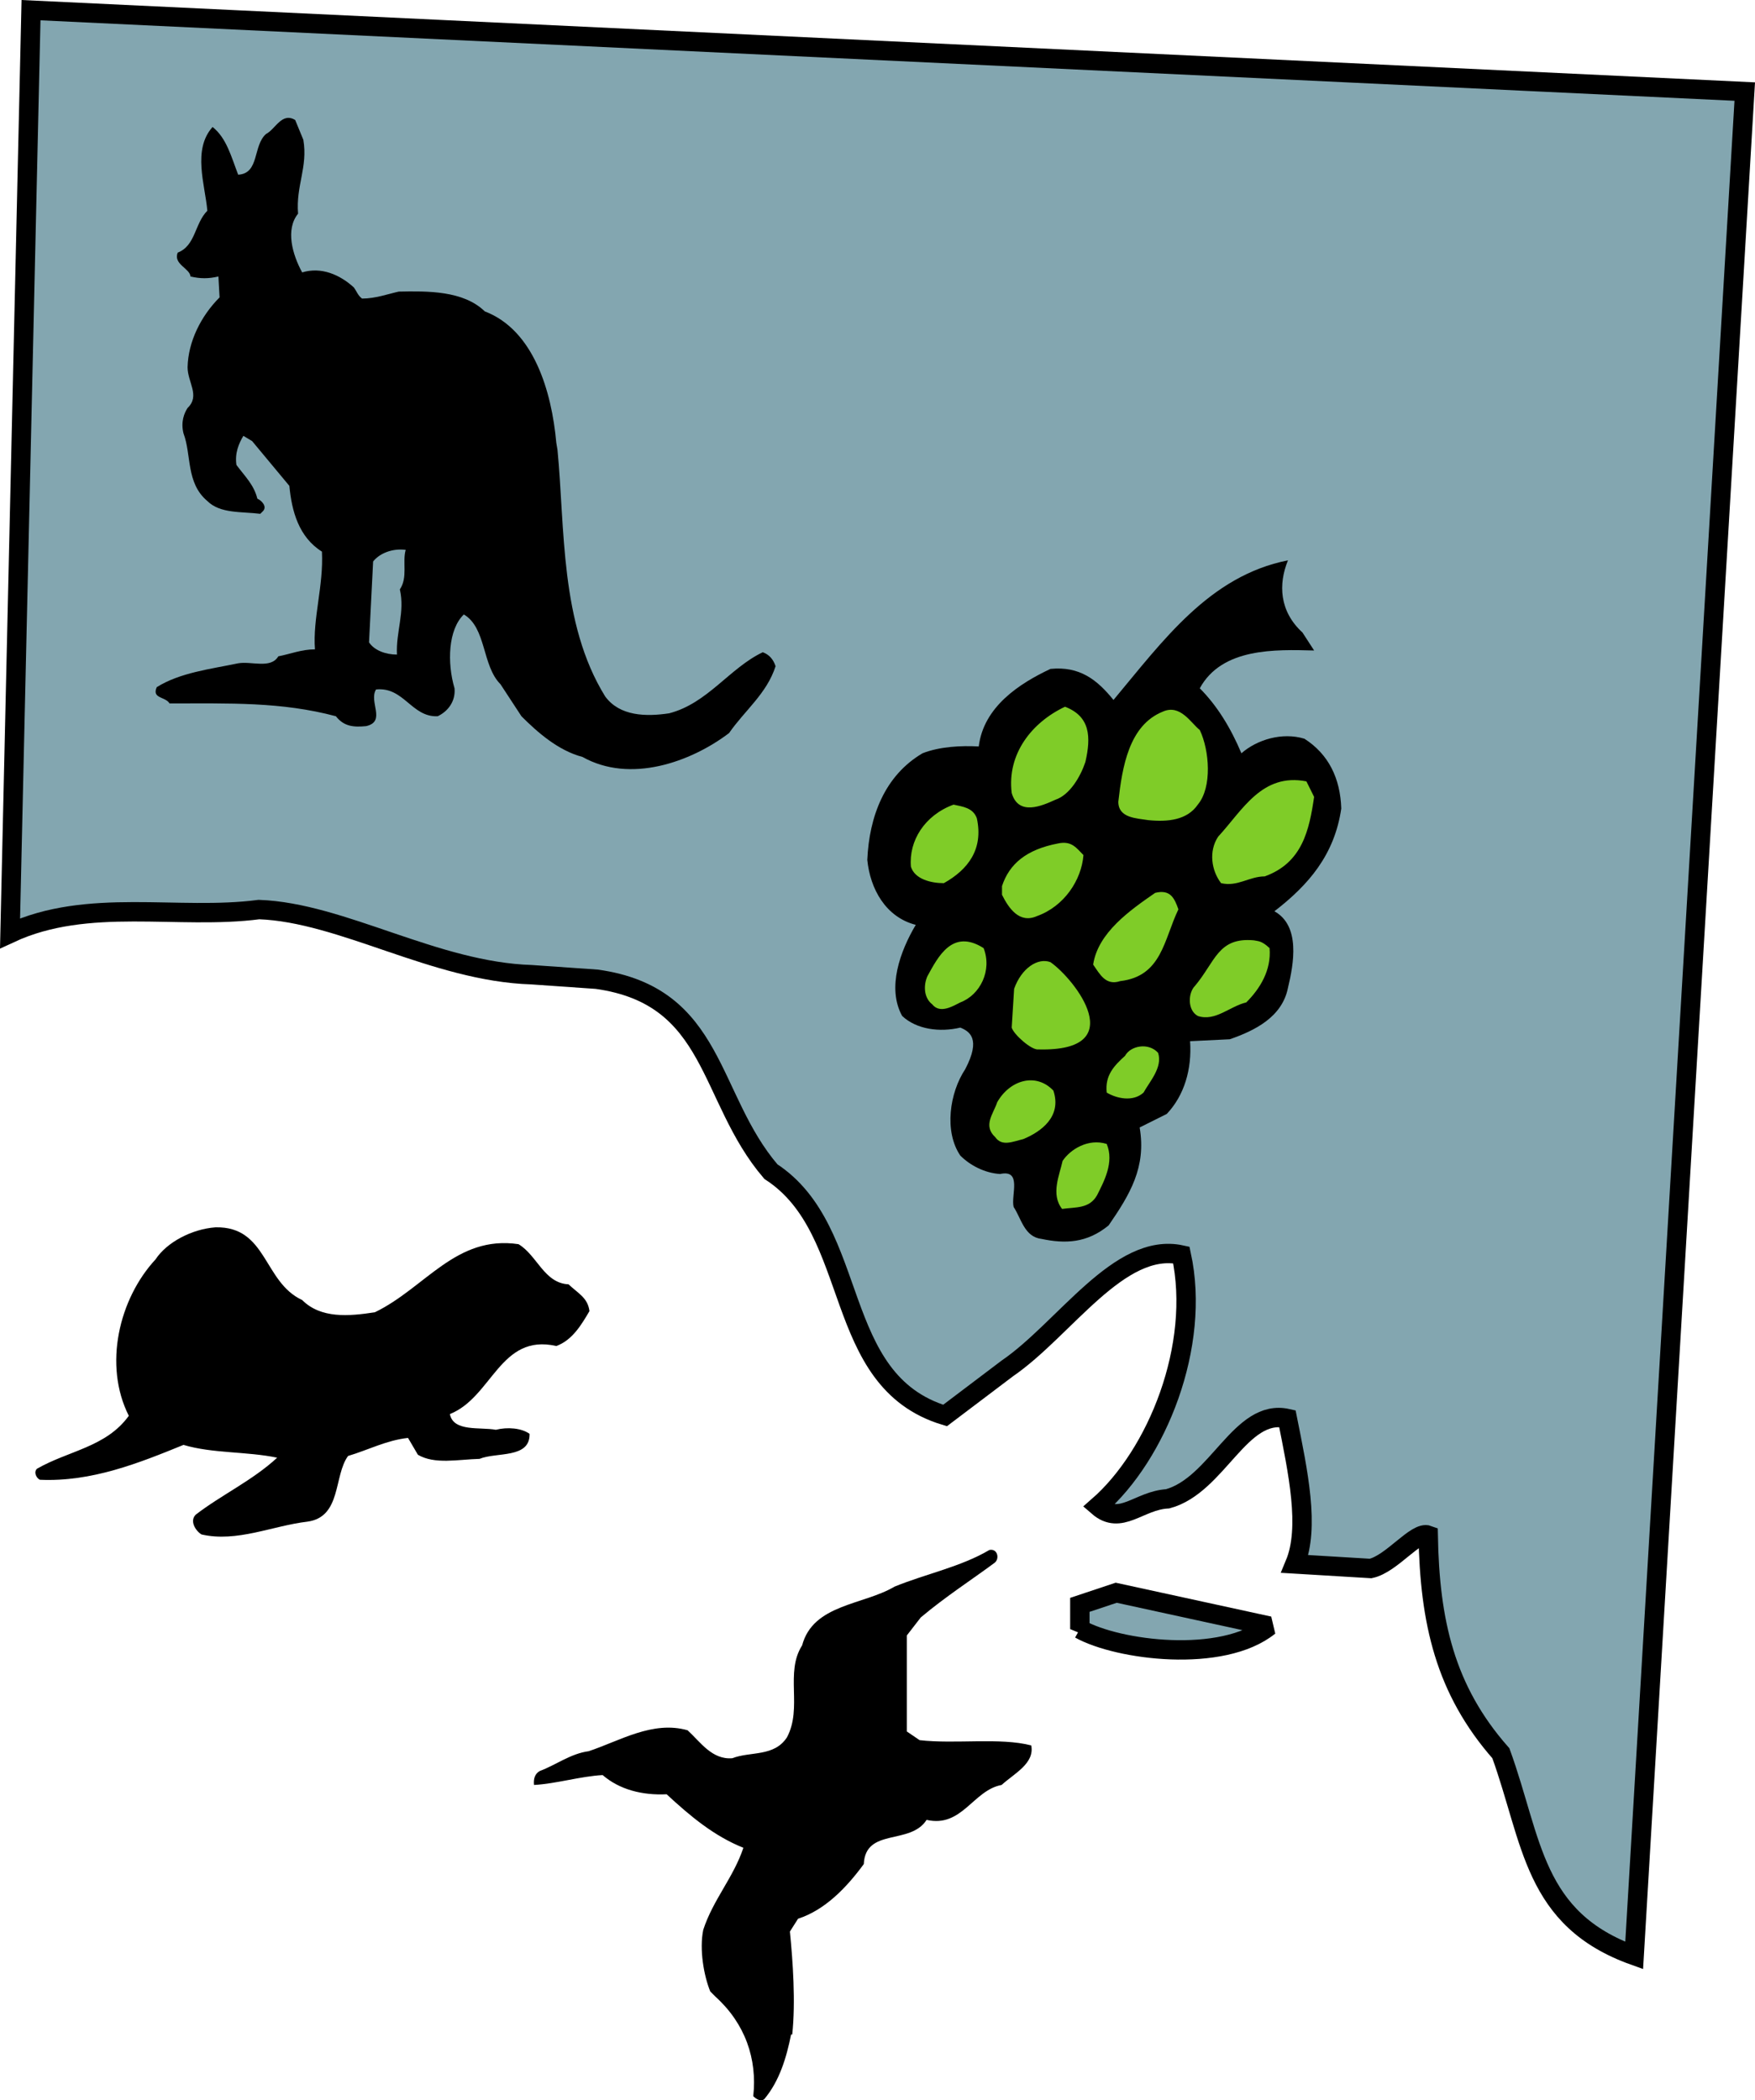
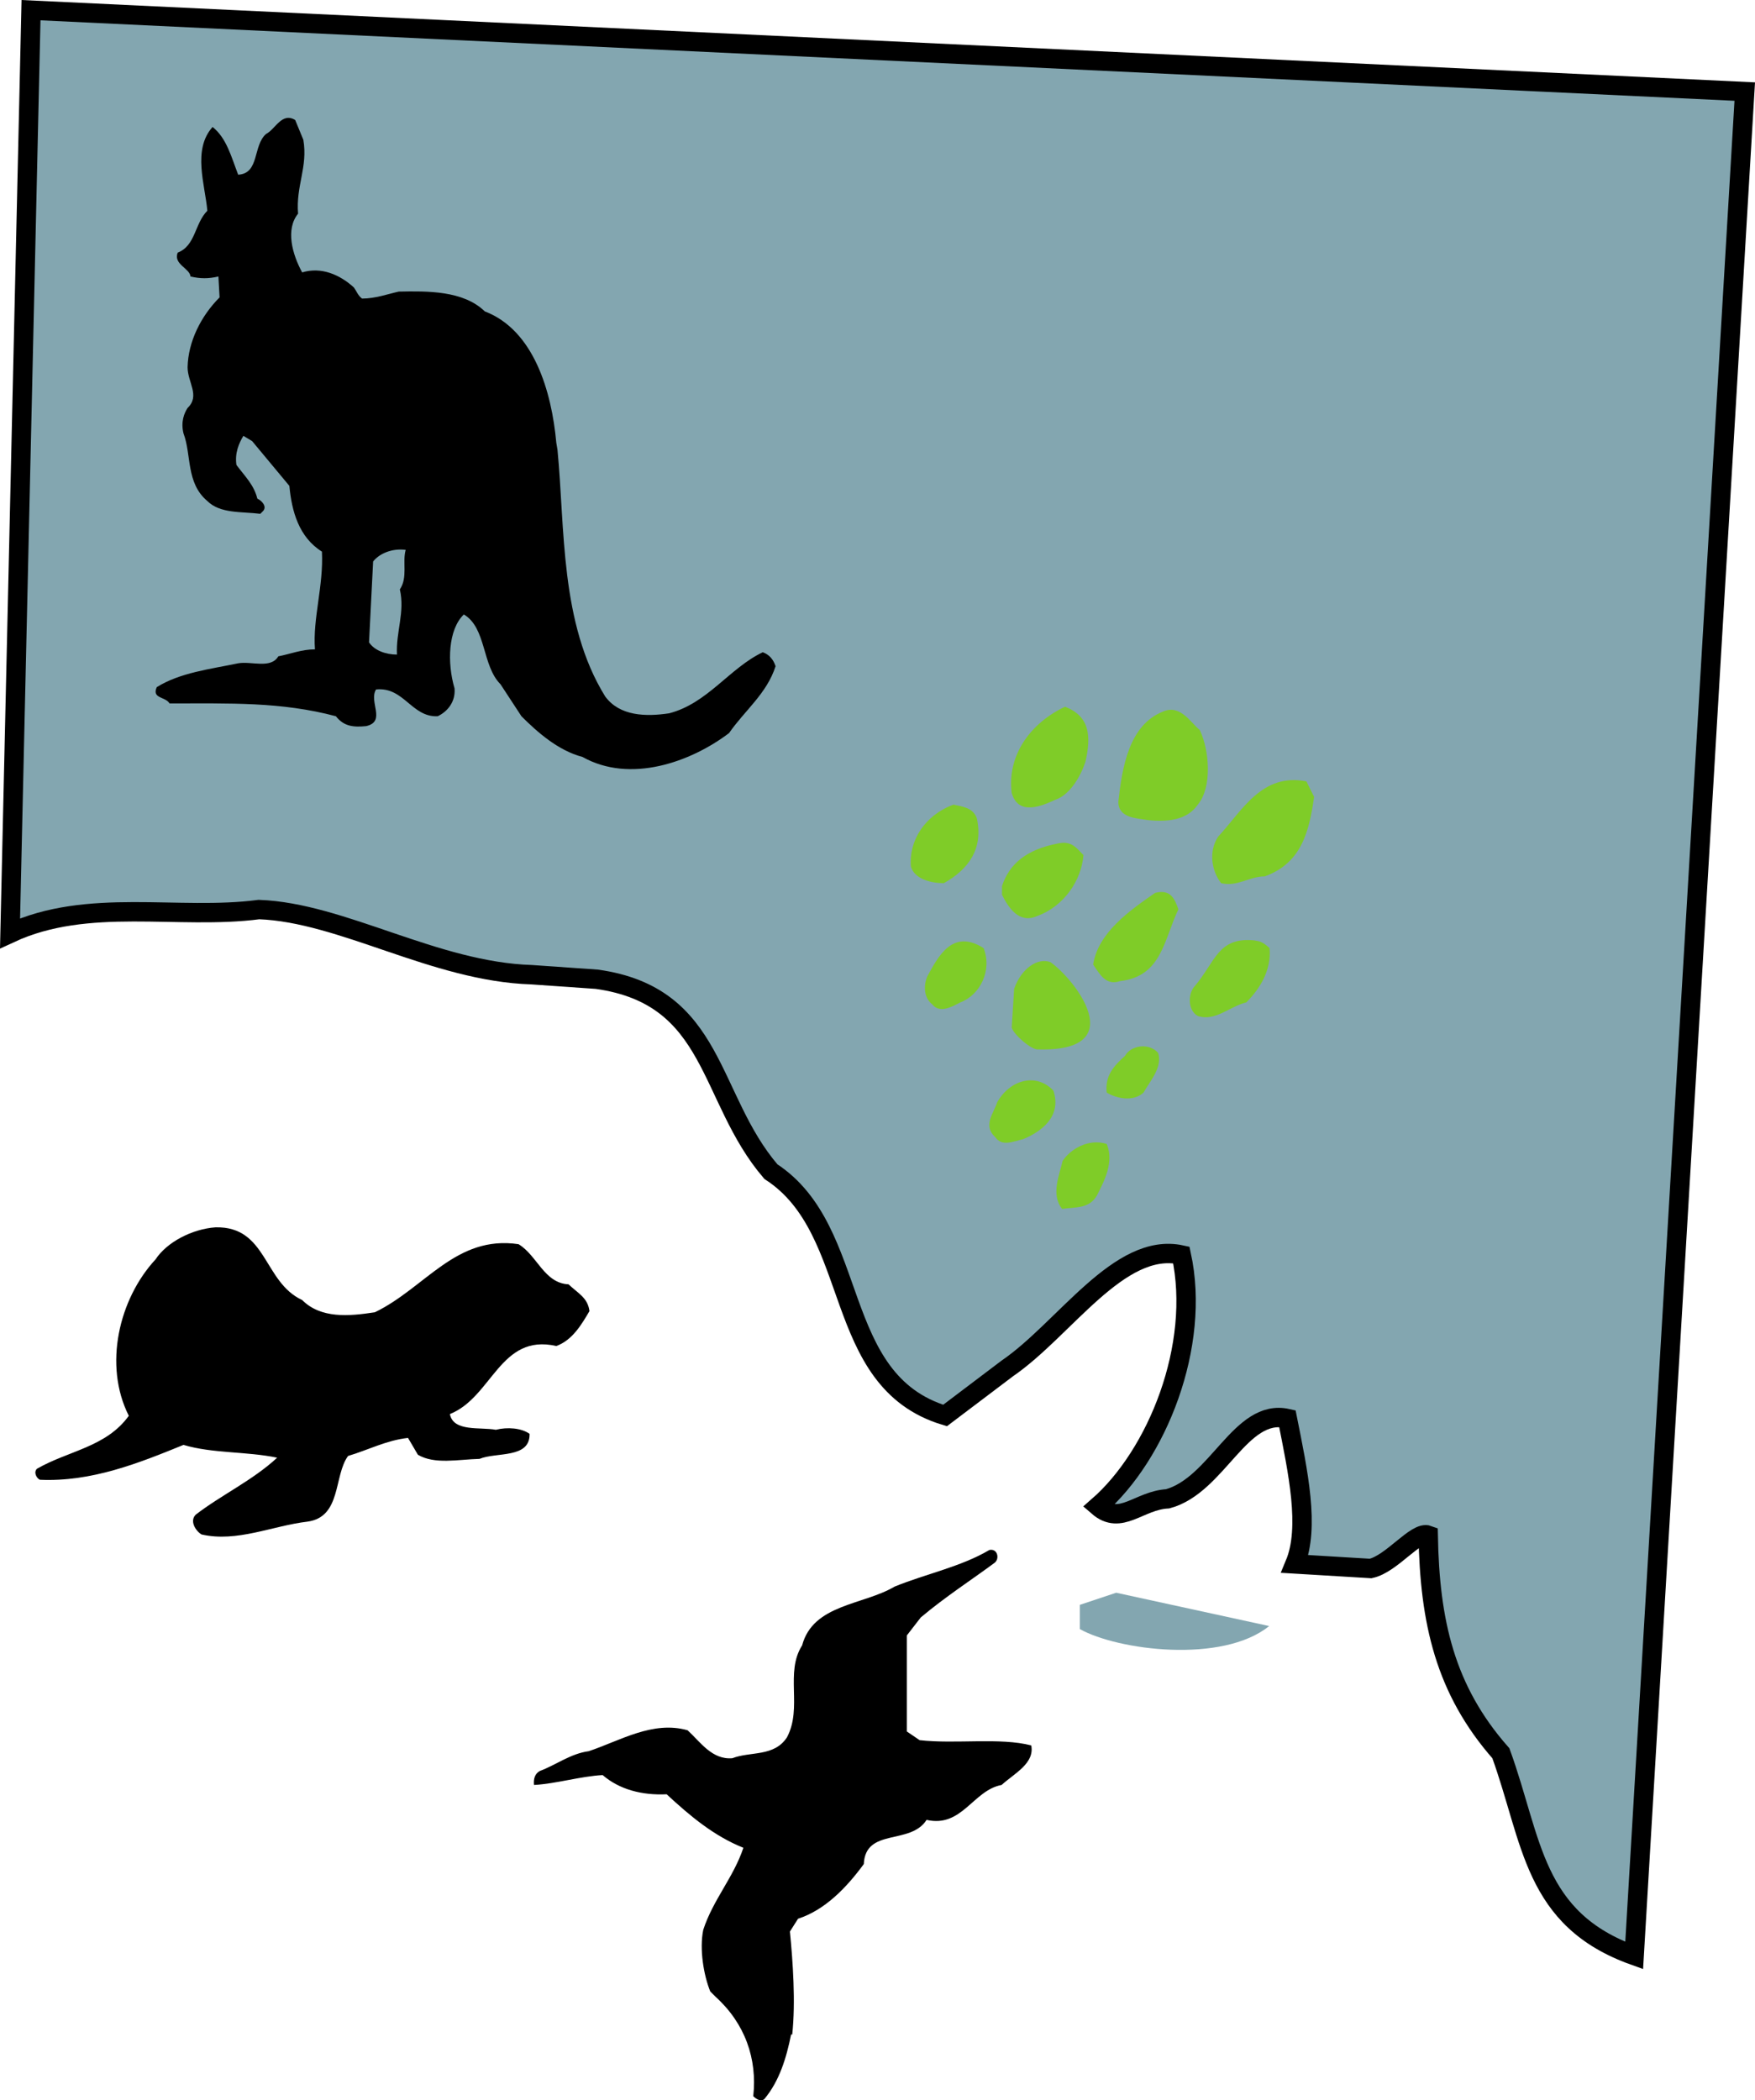
<svg xmlns="http://www.w3.org/2000/svg" width="181.055" height="216.645">
  <path fill="#83a6b0" d="M168.59 201.712c-10.468-3.75-10.468-11.797-13.75-20.86-5.78-6.562-7.343-13.594-7.5-22.5-1.25-.469-3.75 2.969-5.937 3.438l-7.812-.47c1.562-3.75.312-9.53-.781-15-4.844-1.093-7.188 6.876-12.344 8.282-2.969.156-4.844 2.813-7.188.781 6.094-5.312 10.625-16.562 8.594-25.937-6.406-1.406-12.031 7.656-17.969 11.719l-6.406 4.843c-11.875-3.593-8.594-19.062-17.969-25.156-6.562-7.656-5.625-18.125-17.968-19.844l-6.72-.468c-10-.313-19.53-6.407-28.124-6.719-8.348 1.09-17.637-1.29-25.68 2.445L3.2 1.048l176.797 8.398-11.406 192.266" />
  <path fill="none" stroke="#000" stroke-miterlimit="2" stroke-width="2" d="M168.59 201.712c-10.468-3.75-10.468-11.797-13.75-20.86-5.78-6.562-7.343-13.594-7.5-22.5-1.25-.469-3.75 2.969-5.937 3.438l-7.812-.47c1.562-3.75.312-9.53-.781-15-4.844-1.093-7.188 6.876-12.344 8.282-2.969.156-4.844 2.813-7.188.781 6.094-5.312 10.625-16.562 8.594-25.937-6.406-1.406-12.031 7.656-17.969 11.719l-6.406 4.843c-11.875-3.593-8.594-19.062-17.969-25.156-6.562-7.656-5.625-18.125-17.968-19.844l-6.72-.468c-10-.313-19.53-6.407-28.124-6.719-8.348 1.09-17.637-1.29-25.68 2.445L3.2 1.048l176.797 8.398zm0 0" />
  <path fill="#83a6b0" d="M111.403 168.04v-2.5l3.75-1.25 15.782 3.437c-4.844 3.906-15.625 2.5-19.532.313" />
-   <path fill="none" stroke="#000" stroke-miterlimit="2" stroke-width="2" d="M111.403 168.04v-2.5l3.75-1.25 15.782 3.437c-4.844 3.906-15.625 2.5-19.532.313zm0 0" />
-   <path d="m134.372 65.247 1.2 1.851c-4-.101-9.5-.3-11.797 3.899 1.796 1.8 3.199 4.101 4.296 6.703 1.602-1.402 4.204-2.203 6.5-1.5 2.5 1.598 3.704 4.098 3.801 7.2-.699 4.8-3.398 7.898-6.898 10.597 2.699 1.5 2 5.402 1.398 7.902-.597 3-3.398 4.399-6 5.3l-4.097.2c.199 2.899-.602 5.598-2.403 7.5l-2.8 1.399c.703 4.101-1 6.902-3.2 10.101-2.25 1.848-4.5 1.899-6.898 1.399-1.801-.2-2.102-2.098-2.903-3.301-.296-1.2.903-3.899-1.398-3.399-1.602-.101-3.102-.898-4.102-1.898-1.699-2.5-1.097-6.5.5-8.902 1.676-3.176.426-3.926-.5-4.301-2.097.5-4.5.203-6-1.2-1.597-2.898-.199-6.699 1.403-9.398-3.102-.8-4.7-3.7-5-6.7.199-4.5 1.8-8.702 5.699-11 1.8-.702 4-.8 5.8-.702.5-4.098 4.2-6.5 7.4-8 3-.297 4.8 1.101 6.5 3.203 5.1-6.102 9.902-12.8 18-14.402-1 2.449-.9 5.25 1.5 7.449" />
  <path fill="#7fcc28" d="M111.974 78.598c-.5 1.5-1.602 3.399-3.102 3.899-1.375.625-3.8 1.703-4.5-.7-.5-4.05 2.102-7.3 5.5-8.898 2.602 1 2.7 3.098 2.102 5.7m11.801-3.301c1 2.101 1.296 5.902-.204 7.699-1.097 1.601-3.097 1.8-5.097 1.601-1.2-.199-3.102-.199-3.102-1.898.403-3.602 1.102-7.902 4.602-9.3 1.8-.802 2.898 1.198 3.8 1.898m11.797 6.902c-.5 3.398-1.199 6.797-5.097 8.2-1.602 0-2.801 1.097-4.5.698-1-1.3-1.301-3.3-.301-4.8 2.5-2.7 4.5-6.598 9.102-5.7l.796 1.602m-34.796 2.2c.699 3.198-.903 5.3-3.403 6.698-1.3 0-3-.398-3.398-1.699-.227-2.652 1.398-5.3 4.398-6.402.903.203 2 .3 2.403 1.402m11 3.801c-.204 2.598-2 5.297-4.801 6.297-1.801.8-2.903-.797-3.602-2.2V91.4c.75-2.277 2.5-3.777 5.801-4.402 1.398-.297 1.898.5 2.602 1.203m9.796 5.597c-1.5 3.101-1.699 6.902-6 7.402-1.5.5-2.097-.703-2.796-1.703.5-3.297 3.796-5.598 6.398-7.399 1.602-.398 2 .602 2.398 1.7m9.403 4c.199 2.3-1 4.199-2.403 5.601-1.699.399-3.199 2-5 1.399-1.097-.598-1-2.399-.296-3.098 2.117-2.52 2.378-5.05 6.097-4.703.403.101.75 0 1.602.8m-29.5.001c.898 2.3-.352 4.824-2.403 5.601-.796.399-2.097 1.2-2.898.2-.898-.7-.898-2-.5-2.9 1.102-2 2.574-4.952 5.8-2.901m6.899 1.449c2.5 1.75 8.403 9.25-1.25 9-.699.101-2.55-1.547-2.75-2.25l.25-4c.75-2.125 2.45-3.25 3.75-2.75m11.102 9.351c.5 1.5-.903 3-1.5 4.102-1.102 1-2.801.598-3.801 0-.2-1.8.8-2.8 1.898-3.8.551-1.028 2.403-1.403 3.403-.302m-10.801 3.899c.898 2.703-1.3 4.25-3.102 5-1.074.25-2.199.8-2.898-.2-1.3-1.199-.176-2.425.2-3.597 1.3-2.3 4-3.102 5.8-1.203m5.5 5.5c.8 1.902-.3 3.902-1 5.3-.8 1.403-2.2 1.2-3.602 1.403-1.199-1.5-.25-3.55.051-4.953.801-1.2 2.653-2.348 4.551-1.75" />
  <path d="M53.794 73.88c1.617 1.62 3.777 3.539 6.3 4.199 4.919 2.761 11.157.539 15.118-2.461 1.621-2.34 3.902-4.078 4.8-6.899-.237-.718-.66-1.199-1.32-1.441-3.417 1.621-5.699 5.281-9.66 6.3-2.398.36-5.097.302-6.597-1.738-4.684-7.562-4.14-17.402-4.922-25.44l-.121-.72c-.48-5.34-2.34-11.64-7.38-13.562-2.218-2.16-5.94-2.098-8.878-2.04-1.082.239-2.402.72-3.781.72-.418-.301-.54-.72-.84-1.141-1.442-1.32-3.36-2.16-5.34-1.559-1.02-1.86-1.738-4.441-.422-6.058-.238-2.883 1.024-4.801.543-7.621l-.84-2.04c-1.383-.84-2.043.958-3.004 1.438-1.379 1.203-.66 4.082-2.879 4.203-.718-1.863-1.199-3.781-2.64-4.922-2.098 2.34-.778 5.942-.54 8.64-1.32 1.321-1.199 3.599-3.058 4.321-.48 1.2 1.258 1.617 1.32 2.461 1.02.238 1.86.238 2.88 0l.12 2.156c-1.921 1.922-3.242 4.563-3.3 7.204 0 1.558 1.32 2.941 0 4.199-.344.527-.72 1.426-.422 2.625.84 2.219.242 5.117 2.46 6.976 1.321 1.32 3.54 1.078 5.462 1.32l.3-.3c.418-.48-.18-1.082-.601-1.262-.36-1.437-1.262-2.277-2.16-3.48-.18-1.2.242-2.22.718-3l.903.543 3.84 4.617c.242 2.582.96 5.281 3.359 6.781.18 3.54-.96 6.899-.719 10.082-1.379 0-2.52.477-3.781.719-.777 1.32-2.762.48-4.14.719-2.88.601-6 .96-8.399 2.46-.54 1.2.898.961 1.32 1.68 6.239 0 11.52-.18 17.16 1.32.84 1.079 1.86 1.141 3.122 1.02 2.097-.48.238-2.52 1.02-3.781 2.878-.297 3.66 2.883 6.358 2.762 1.02-.48 1.86-1.5 1.739-2.88-.778-2.64-.66-6.062.96-7.62 2.34 1.378 1.86 5.28 3.782 7.199l2.16 3.3" />
  <path fill="#83a6b0" d="M41.853 56.72c-.36 1.261.242 2.82-.602 4.078.543 2.34-.418 4.382-.297 6.722-1.14 0-2.34-.422-2.883-1.262l.422-8.34c.66-.84 1.98-1.378 3.36-1.199" />
  <path d="M31.173 134.098c1.922 1.922 4.8 1.68 7.5 1.262 5.219-2.523 8.34-7.98 14.82-7.023 1.918 1.14 2.64 4.023 5.16 4.14 1.02.961 1.98 1.383 2.16 2.762-.78 1.32-1.742 3-3.421 3.601-5.82-1.32-6.598 5.278-10.98 7.02.363 1.86 3.12 1.32 4.741 1.621 1.2-.3 2.641-.183 3.48.418.06 2.582-3.421 1.86-5.16 2.582-2.222.059-4.62.598-6.359-.422l-1.02-1.738c-2.222.238-4.14 1.258-6.183 1.86-1.5 2.038-.66 6.3-4.199 6.777-3.598.422-7.262 2.16-10.922 1.32-.598-.36-1.258-1.379-.598-2.04 2.641-2.038 5.88-3.538 8.403-5.878-3.184-.66-6.664-.422-9.664-1.32-4.559 1.86-9.48 3.84-14.82 3.597-.36-.18-.66-.777-.297-1.136 3.238-1.864 7.136-2.223 9.476-5.461-2.637-5.219-1.02-12.063 2.762-16.14 1.14-1.743 3.719-3.122 6.18-3.302 5.34-.12 4.921 5.64 8.941 7.5m42.102 71.321c-.66-1.621-1.141-4.32-.723-6.36 1.02-3.12 3.121-5.398 4.14-8.46-3-1.2-5.46-3.239-7.917-5.52-2.524.12-4.864-.48-6.602-1.98-2.281.12-4.8.898-7.082 1.019-.059-.598.062-1.14.601-1.442 1.622-.597 3.18-1.796 5.04-2.039 3.242-1.078 6.601-3.18 10.203-2.16 1.316 1.2 2.52 3.063 4.617 2.883 1.86-.723 4.32-.121 5.64-2.16 1.622-3.063-.238-6.66 1.56-9.48 1.14-4.262 6.3-4.141 9.542-6.063 3.238-1.32 6.84-2.04 9.777-3.777.84-.18 1.082.898.543 1.32-2.52 1.86-5.043 3.476-7.62 5.637l-1.442 1.863v9.898l1.32.899c3.723.422 8.281-.297 11.52.543.36 1.86-1.739 2.879-3.059 4.078-2.941.539-4.082 4.441-7.738 3.601-1.684 2.641-6.3.782-6.48 4.559-1.801 2.46-4.02 4.742-6.782 5.64l-.84 1.32c.301 3.06.602 7.263.239 10.622h-.118c-.48 2.398-1.203 4.8-2.761 6.66-.36.301-.84 0-1.141-.3.422-3.84-.84-7.5-3.898-10.262l-.54-.54" />
</svg>